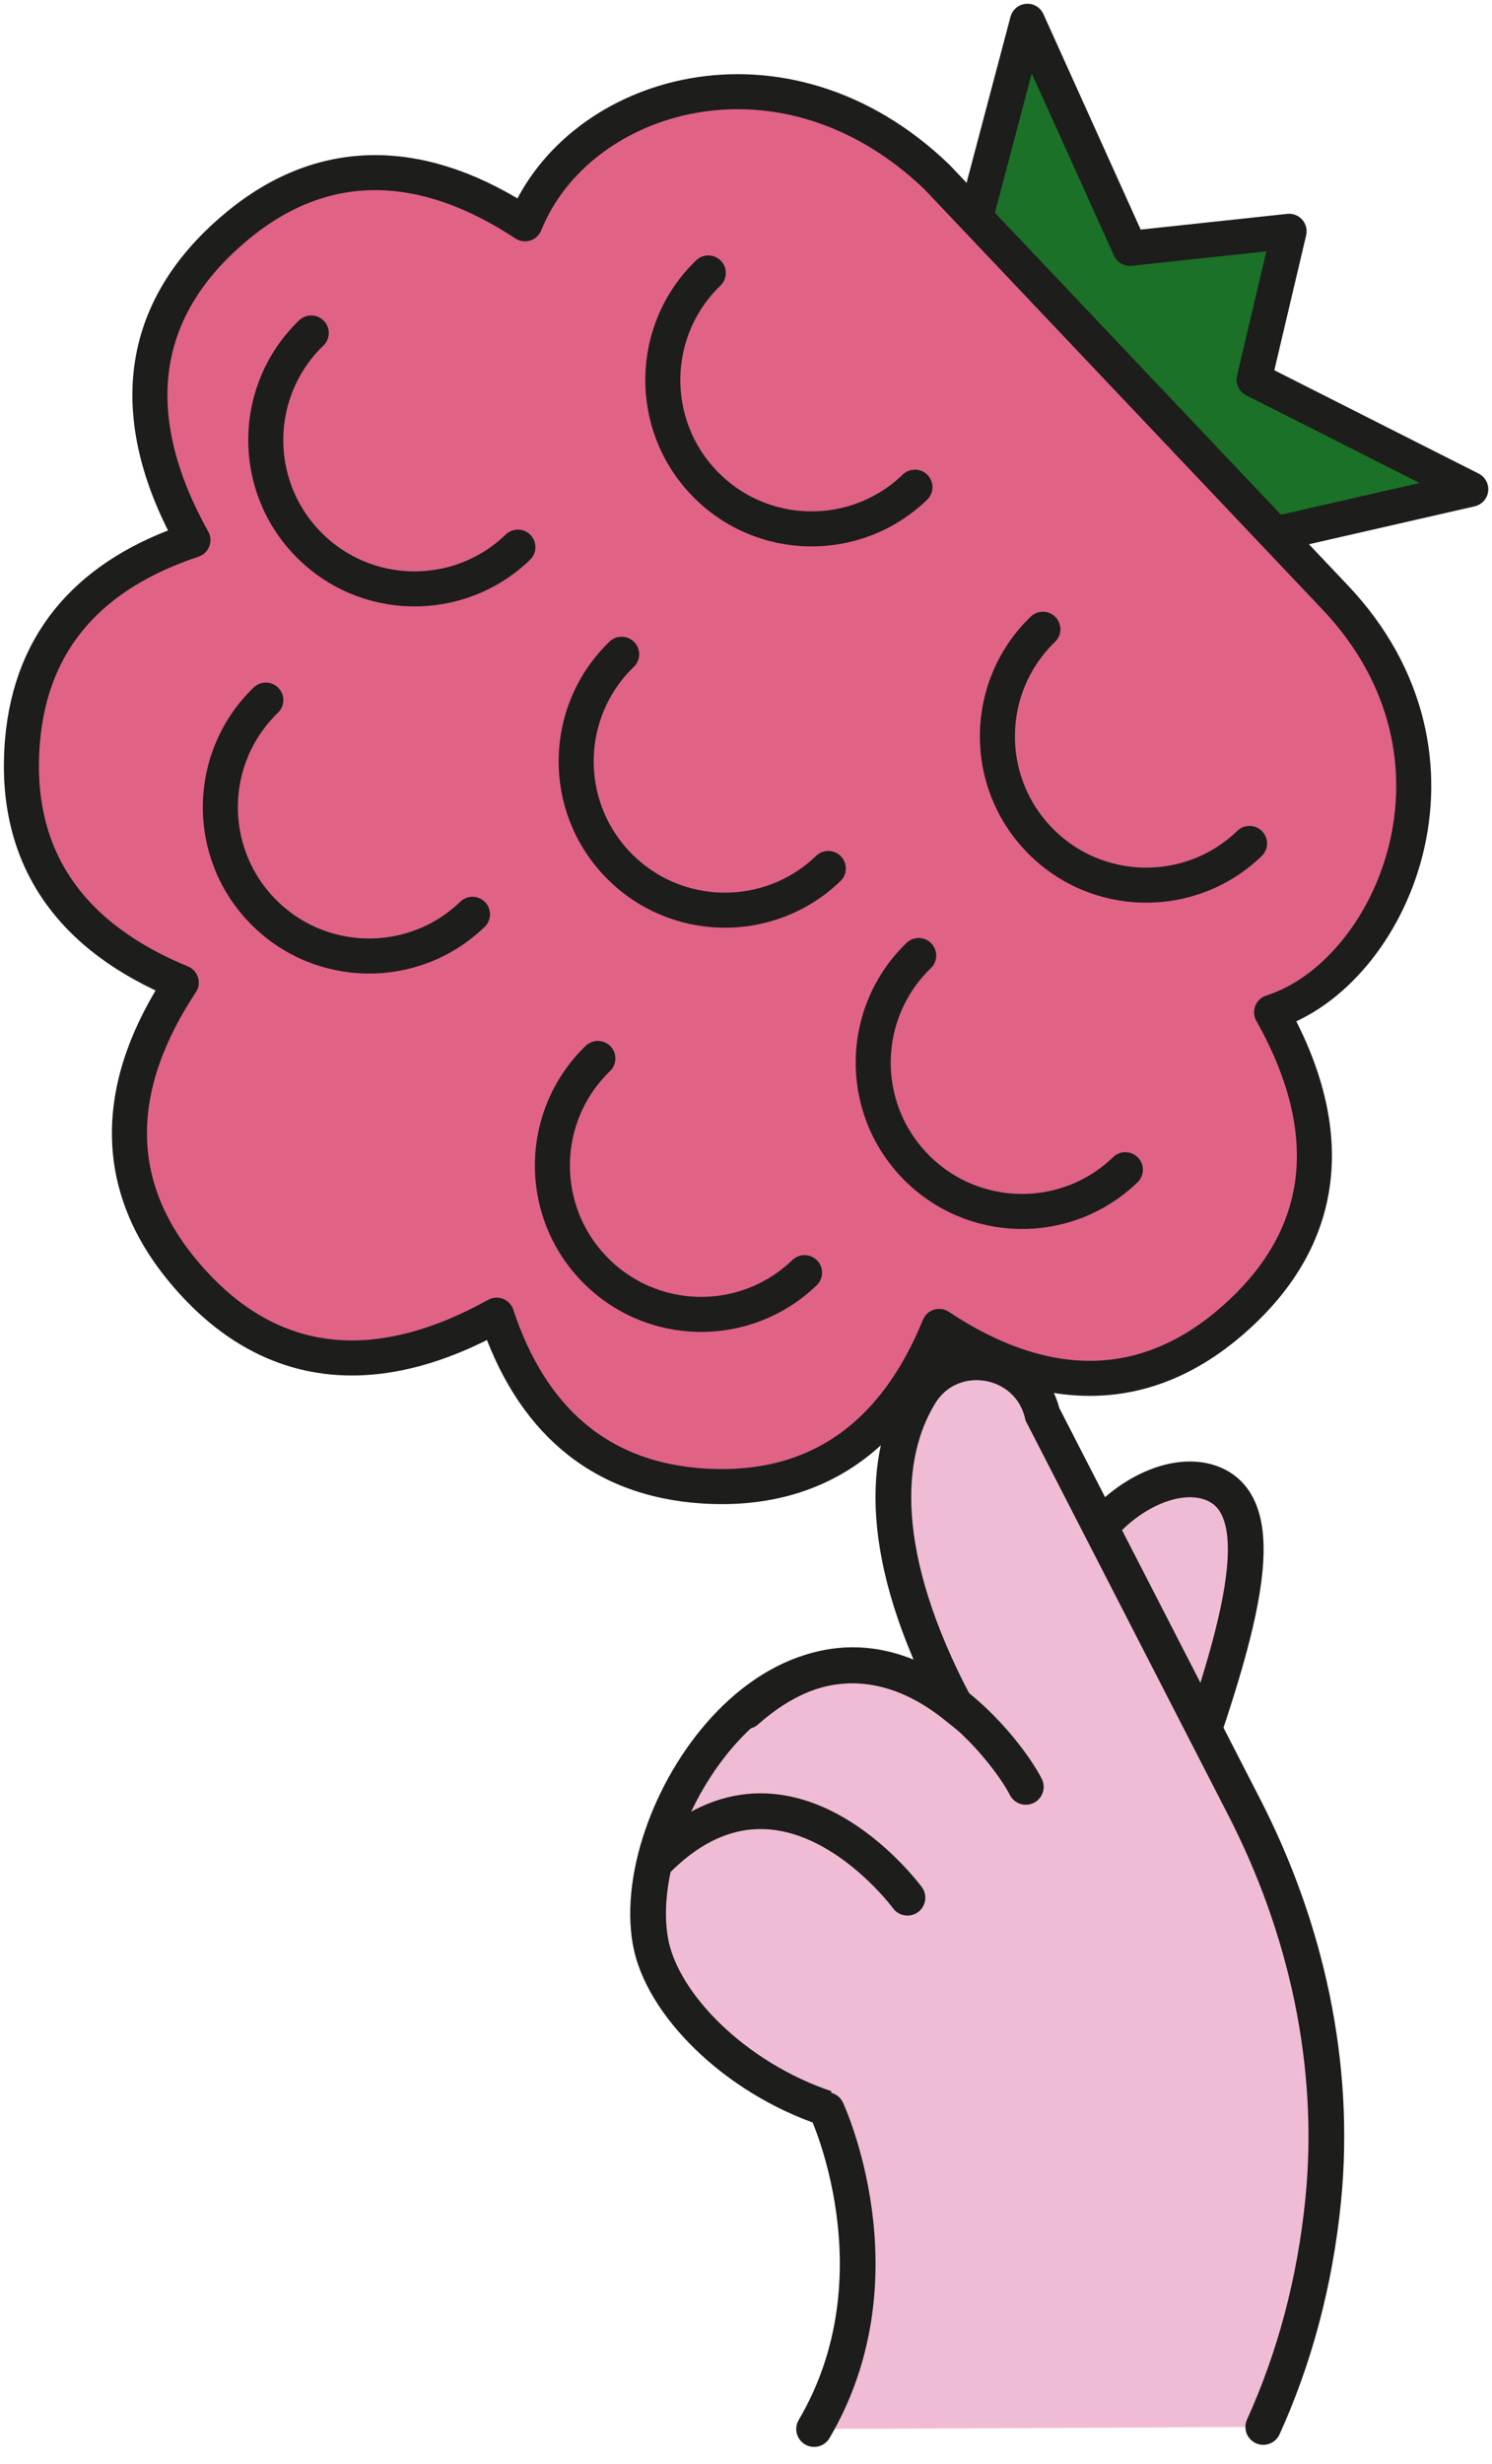
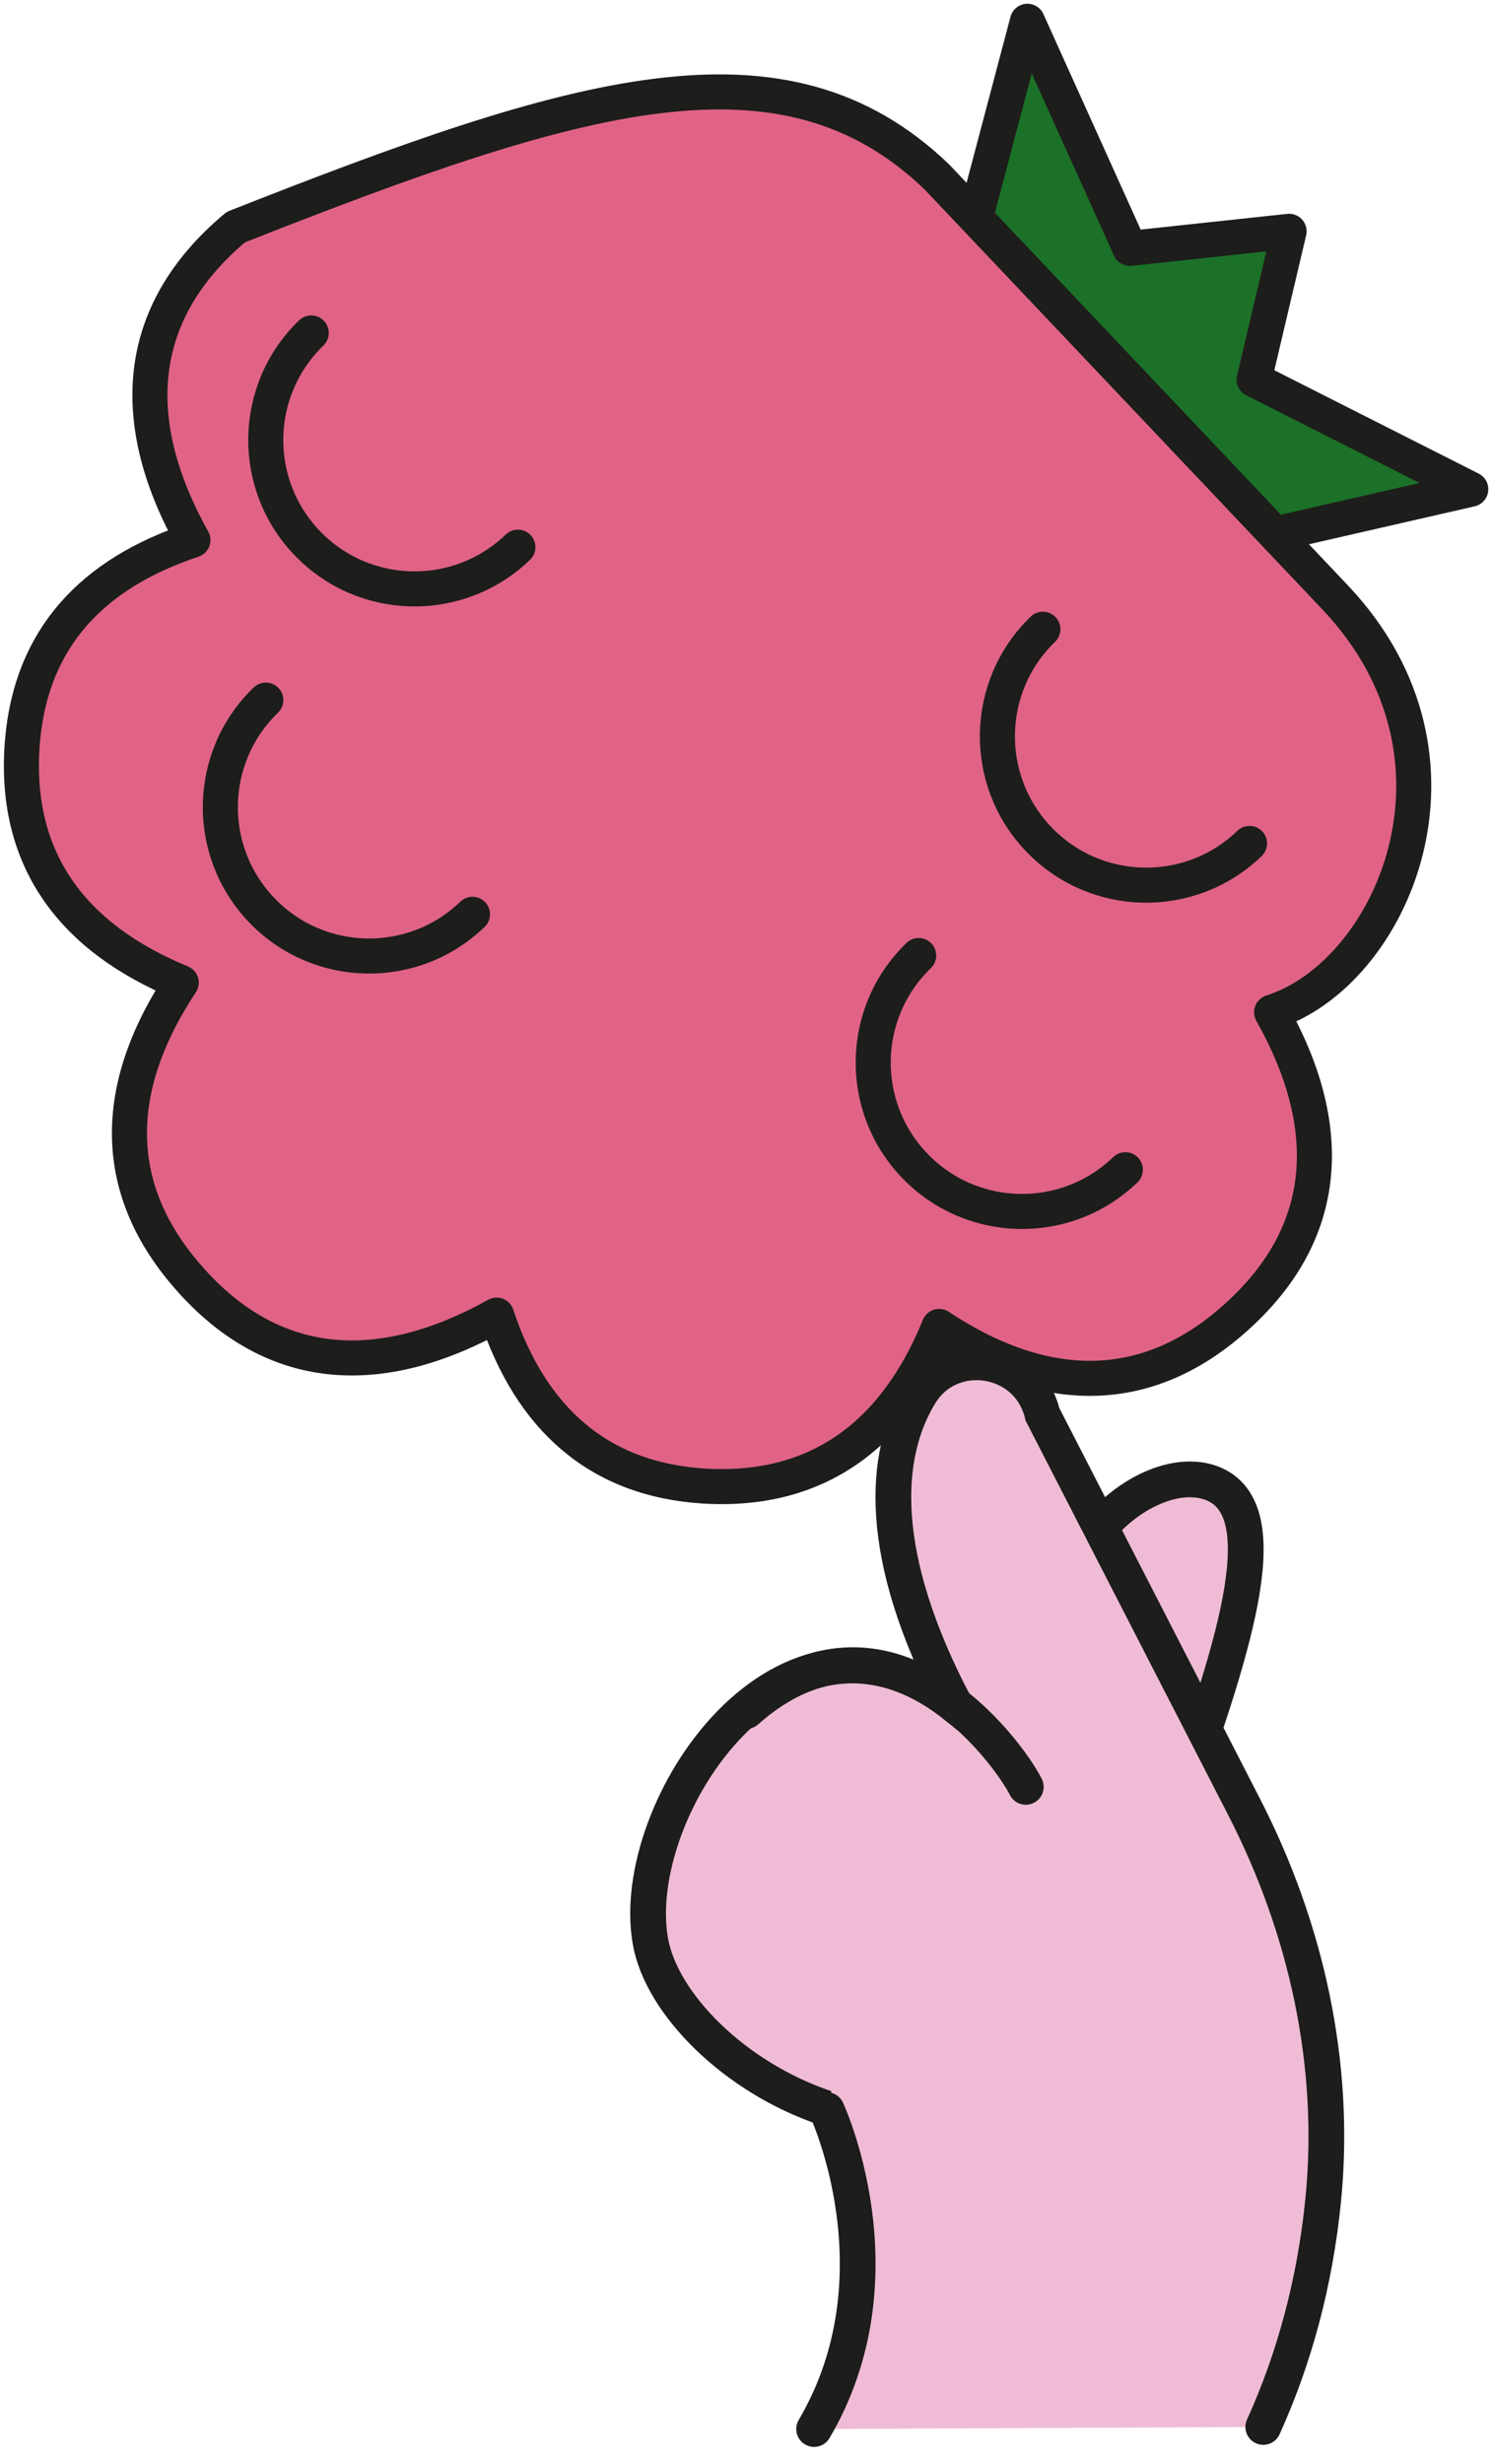
<svg xmlns="http://www.w3.org/2000/svg" width="43" height="71" viewBox="0 0 43 71" fill="none">
  <g clip-path="url(#clip0_1142_1029)">
    <path d="M36.456 15.455L28.038 6.557L29.611 0.613L32.565 7.157L37.152 6.665L36.144 10.94L42.388 14.098L36.456 15.455Z" fill="#1B7128" stroke="#1D1D1B" stroke-width="1.01" stroke-linecap="round" stroke-linejoin="round" />
-     <path d="M38.473 17.208C42.88 21.855 40.106 28.075 36.648 29.168C38.473 32.41 38.413 35.532 35.519 38.053C32.889 40.347 29.959 40.143 27.066 38.222C25.817 41.296 23.607 43.025 20.281 42.821C17.219 42.628 15.286 40.839 14.313 37.897C10.987 39.747 7.805 39.663 5.283 36.636C3.11 34.031 3.338 31.161 5.223 28.315C2.101 27.03 0.36 24.773 0.648 21.351C0.901 18.385 2.666 16.523 5.56 15.563C3.71 12.249 3.782 9.067 6.796 6.545C9.426 4.336 12.332 4.6 15.13 6.449C16.655 2.654 22.575 0.841 27.006 5.104L38.473 17.208Z" fill="#E06386" stroke="#1D1D1B" stroke-width="1.01" stroke-linecap="round" stroke-linejoin="round" />
+     <path d="M38.473 17.208C42.88 21.855 40.106 28.075 36.648 29.168C38.473 32.41 38.413 35.532 35.519 38.053C32.889 40.347 29.959 40.143 27.066 38.222C25.817 41.296 23.607 43.025 20.281 42.821C17.219 42.628 15.286 40.839 14.313 37.897C10.987 39.747 7.805 39.663 5.283 36.636C3.11 34.031 3.338 31.161 5.223 28.315C2.101 27.03 0.36 24.773 0.648 21.351C0.901 18.385 2.666 16.523 5.56 15.563C3.71 12.249 3.782 9.067 6.796 6.545C16.655 2.654 22.575 0.841 27.006 5.104L38.473 17.208Z" fill="#E06386" stroke="#1D1D1B" stroke-width="1.01" stroke-linecap="round" stroke-linejoin="round" />
    <path d="M30.056 18.132C28.351 19.777 28.303 22.491 29.948 24.196C31.593 25.901 34.307 25.949 36.012 24.304" stroke="#1D1D1B" stroke-width="1.01" stroke-linecap="round" stroke-linejoin="round" />
-     <path d="M20.413 7.866C18.708 9.511 18.66 12.225 20.305 13.93C21.95 15.635 24.664 15.683 26.369 14.038" stroke="#1D1D1B" stroke-width="1.01" stroke-linecap="round" stroke-linejoin="round" />
-     <path d="M17.231 30.5C15.526 32.146 15.478 34.859 17.123 36.564C18.768 38.27 21.482 38.318 23.187 36.672" stroke="#1D1D1B" stroke-width="1.01" stroke-linecap="round" stroke-linejoin="round" />
    <path d="M7.661 20.174C5.956 21.819 5.908 24.533 7.553 26.238C9.198 27.943 11.912 27.991 13.617 26.346" stroke="#1D1D1B" stroke-width="1.01" stroke-linecap="round" stroke-linejoin="round" />
    <path d="M26.477 27.534C24.772 29.18 24.724 31.893 26.369 33.598C28.014 35.303 30.728 35.352 32.433 33.706" stroke="#1D1D1B" stroke-width="1.01" stroke-linecap="round" stroke-linejoin="round" />
-     <path d="M17.916 18.853C16.211 20.498 16.163 23.212 17.808 24.917C19.453 26.622 22.166 26.67 23.872 25.025" stroke="#1D1D1B" stroke-width="1.01" stroke-linecap="round" stroke-linejoin="round" />
    <path d="M8.97 9.595C7.265 11.24 7.217 13.954 8.862 15.659C10.507 17.364 13.221 17.412 14.926 15.767" stroke="#1D1D1B" stroke-width="1.01" stroke-linecap="round" stroke-linejoin="round" />
    <path d="M34.006 51.838C35.615 47.312 36.888 43.373 34.847 42.712C32.938 42.1 29.816 44.994 31.196 47.383" fill="#F0BCD5" />
    <path d="M34.006 51.838C35.615 47.312 36.888 43.373 34.847 42.712C32.938 42.1 29.816 44.994 31.196 47.383" stroke="#1D1D1B" stroke-width="1.03" stroke-linecap="round" stroke-linejoin="round" />
    <path d="M23.463 69.994C26.069 65.564 23.812 60.748 23.8 60.748C21.158 59.86 19.057 57.734 18.744 55.933C18.072 52.115 22.659 45.258 27.534 49.149C25.241 44.802 25.457 41.92 26.501 40.191C27.39 38.702 29.648 39.062 30.044 40.755L35.855 52.067C37.645 55.549 38.521 59.475 38.137 63.378C37.897 65.792 37.296 67.977 36.408 69.934" fill="#F0BCD5" />
    <path d="M23.463 69.994C26.069 65.564 23.812 60.748 23.8 60.748C21.158 59.86 19.057 57.734 18.744 55.933C18.072 52.115 22.659 45.258 27.534 49.149C25.241 44.802 25.457 41.92 26.501 40.191C27.39 38.702 29.648 39.062 30.044 40.755L35.855 52.067C37.645 55.549 38.521 59.475 38.137 63.378C37.897 65.792 37.296 67.977 36.408 69.934" stroke="#1D1D1B" stroke-width="1.03" stroke-miterlimit="10" stroke-linecap="round" />
-     <path d="M26.153 54.684C26.153 54.684 22.599 49.833 18.877 53.664" stroke="#1D1D1B" stroke-width="1.03" stroke-linecap="round" stroke-linejoin="round" />
    <path d="M29.564 51.49C29.047 50.458 25.553 45.715 21.506 49.305" stroke="#1D1D1B" stroke-width="1.03" stroke-linecap="round" stroke-linejoin="round" />
  </g>
  <defs>
    <clipPath id="clip0_1142_1029">
      <rect width="70.618" height="43" fill="white" transform="translate(43 0.001) rotate(90)" />
    </clipPath>
  </defs>
</svg>